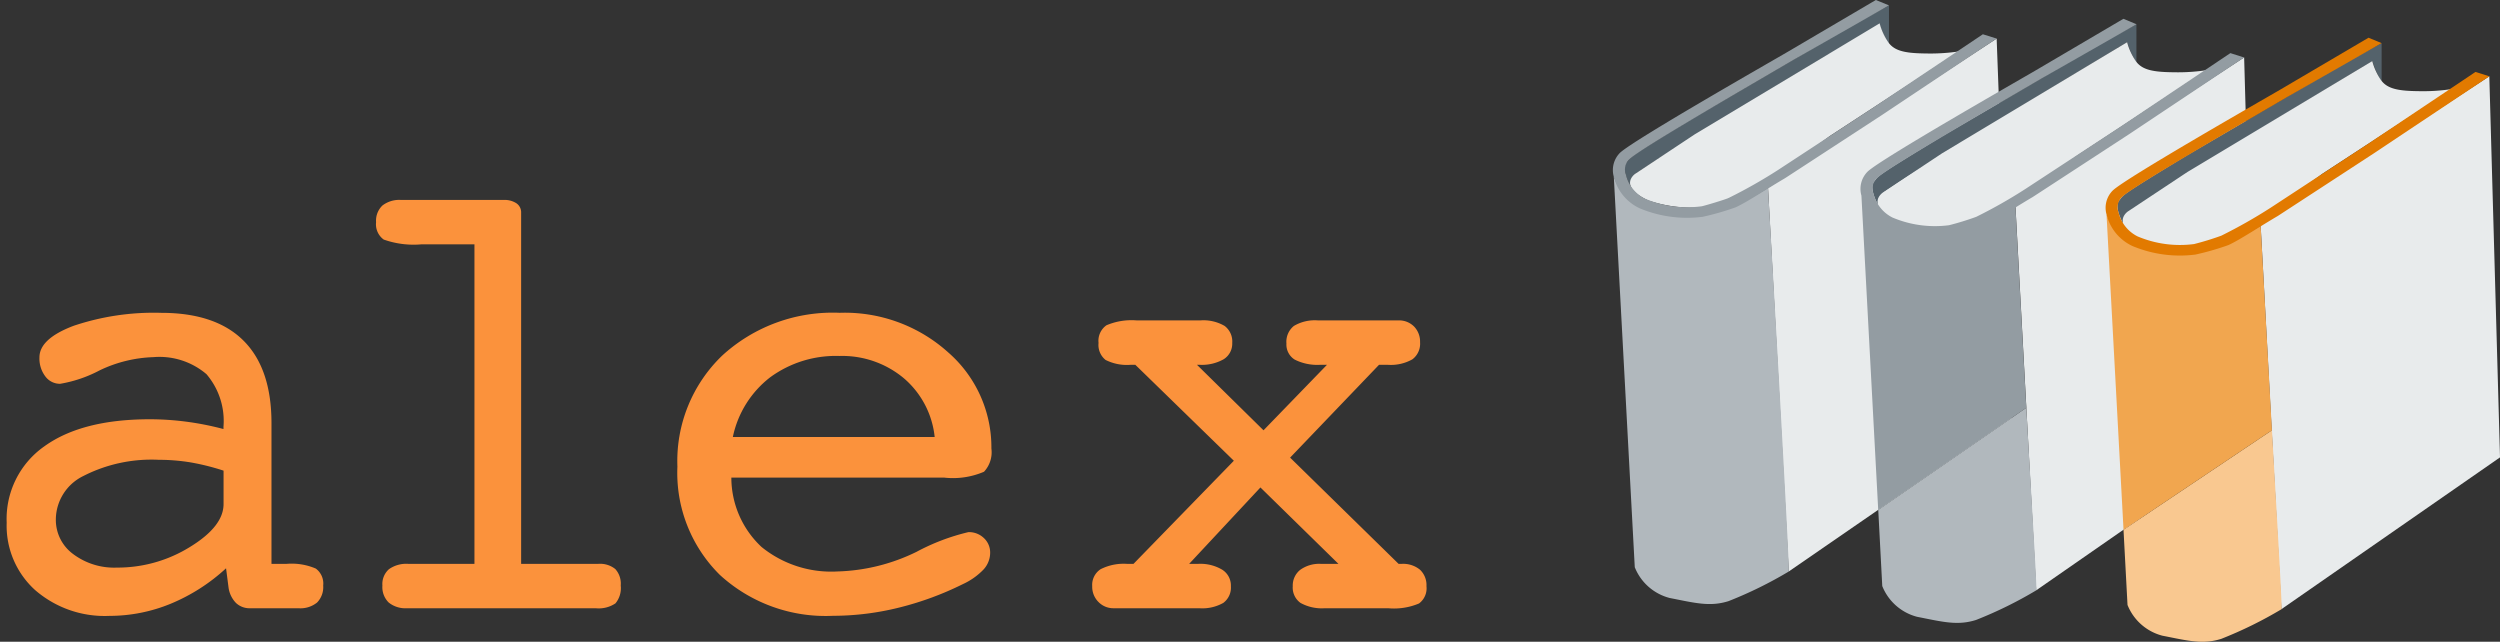
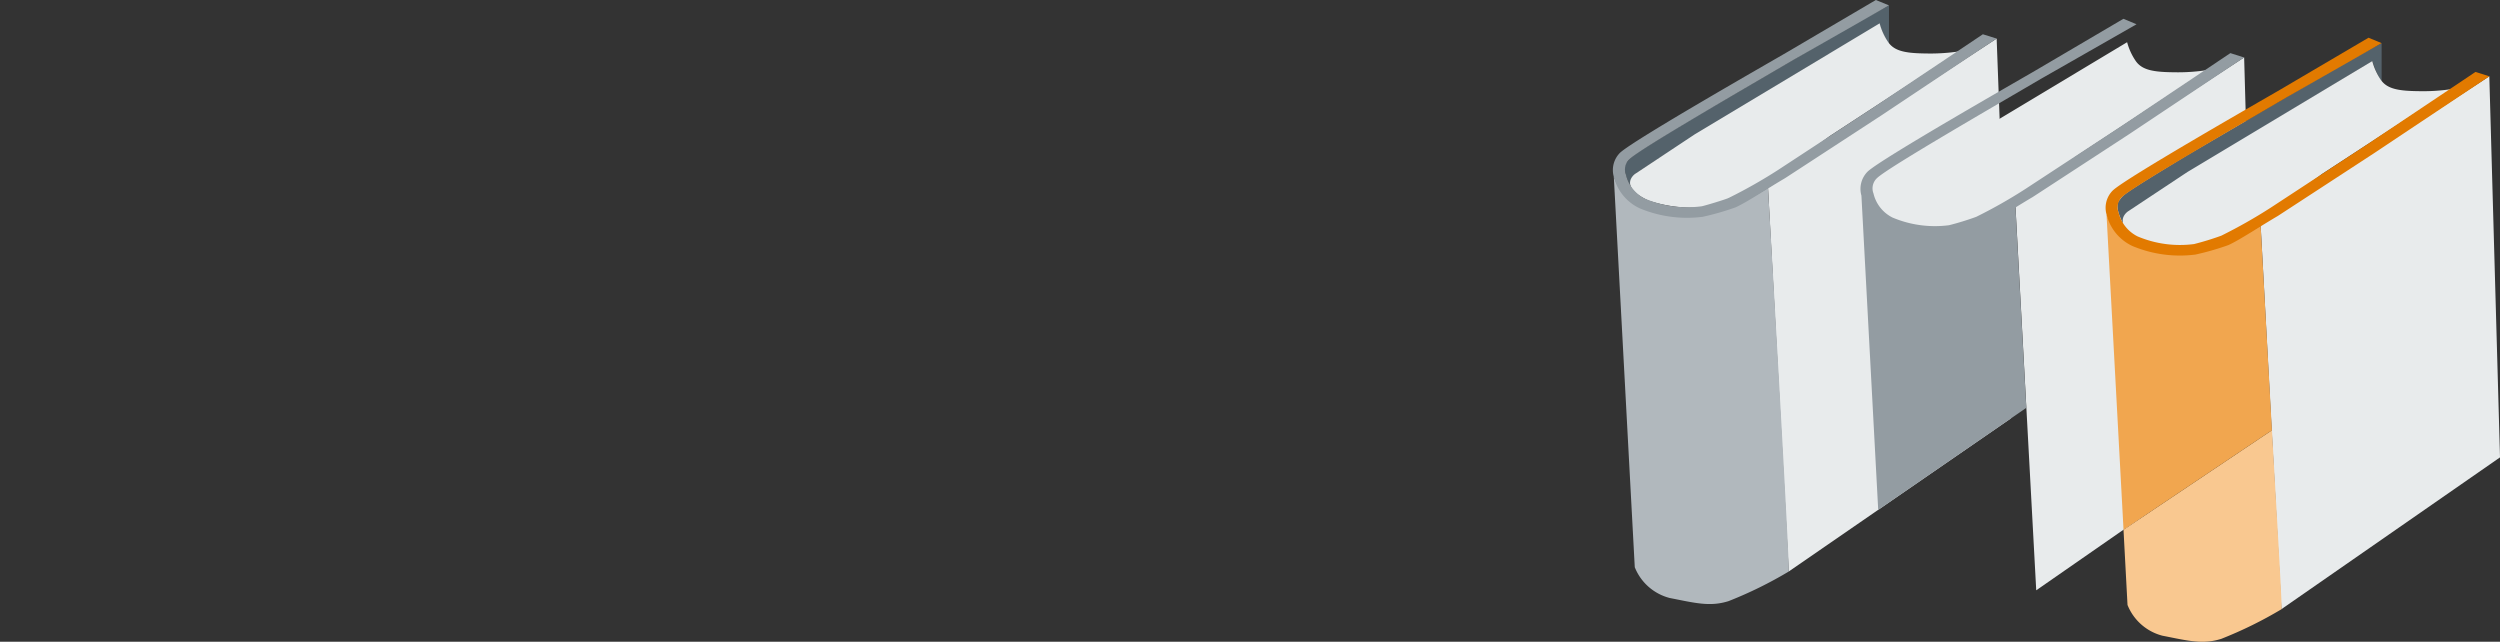
<svg xmlns="http://www.w3.org/2000/svg" width="187" height="48" viewBox="0 0 187 48">
  <rect x="0" y="0" width="187" height="48" fill="#333333" stroke="none" />
  <g id="logo" transform="translate(-119.5 -20)">
    <g id="books" transform="translate(240.153 20)">
      <path id="Path_1" data-name="Path 1" d="M289.541,14.461s-.7-1.236-.286-1.726c.384-.455-.1-.239,5.072-3.378l11.886-6.939L308.882.976V3.87s-.278-.455-.4-.7-.314-.785-.314-.785l-7.607,4.539-8.942,5.52-1.629,1.072a2.94,2.94,0,0,0-.379.438c-.025.086-.07.5-.07.5" transform="translate(-288.24 -0.567)" fill="#54626b" />
      <path id="Path_2" data-name="Path 2" d="M308.726,4.172l-13.825,8.3-4.462,2.957s-1.337.923,1,2a10.44,10.44,0,0,0,3.879.517C298.333,17.652,305,12.6,305,12.6l9.7-6.335a14.424,14.424,0,0,1-2.443.162c-1.544-.015-2.429-.152-2.907-.876a4.628,4.628,0,0,1-.622-1.375" transform="translate(-288.783 -2.426)" fill="#e8ebec" />
      <path id="Path_3" data-name="Path 3" d="M331.809,6.892l1.052,28.418-16.6,11.443-1.552-28.7Z" transform="translate(-303.112 -4.007)" fill="#e8ebec" />
      <path id="Path_4" data-name="Path 4" d="M287.155,31.583l1.568,29.208a3.847,3.847,0,0,0,2.606,2.3c1.893.371,3.01.678,4.412.235a30.559,30.559,0,0,0,4.5-2.214c.108-.1-1.551-28.7-1.551-28.7a19.2,19.2,0,0,1-2.827,1.487,12.024,12.024,0,0,1-4.54.556,5.459,5.459,0,0,1-3.363-1.464,5.56,5.56,0,0,1-.8-1.408" transform="translate(-287.095 -18.363)" fill="#b1b8bd" />
-       <path id="Path_5" data-name="Path 5" d="M333.763,17.83s-.7-1.236-.285-1.726c.384-.455-.1-.239,5.072-3.378l11.886-6.939L353.1,4.345V7.24s-.232-.427-.354-.671-.345-.885-.345-.885l-7.643,4.633-8.9,5.487-1.609,1.073a3.265,3.265,0,0,0-.412.458c-.025.087-.075.5-.075.5" transform="translate(-313.949 -2.526)" fill="#54626b" />
      <path id="Path_6" data-name="Path 6" d="M352.949,7.543l-13.825,8.3L334.664,18.8s-1.338.923,1,2a9.5,9.5,0,0,0,3.649.576C342.33,21.083,349.25,16,349.25,16l9.673-6.369a14.5,14.5,0,0,1-2.444.161c-1.544-.014-2.428-.152-2.907-.876a4.6,4.6,0,0,1-.623-1.375" transform="translate(-314.494 -4.386)" fill="#e8ebec" />
-       <path id="Path_7" data-name="Path 7" d="M376.032,10.26l.8,28.505L360.48,50.121l-1.551-28.7Z" transform="translate(-328.823 -5.966)" fill="#e8ebec" />
-       <path id="Path_8" data-name="Path 8" d="M345.474,72.869,334.4,80.505l.3,5.7a3.85,3.85,0,0,0,2.606,2.3c1.892.371,3.01.679,4.412.235a30.692,30.692,0,0,0,4.5-2.214c.067-.062-.269-5.3-.743-13.655" transform="translate(-314.56 -42.368)" fill="#b1b8bd" />
+       <path id="Path_7" data-name="Path 7" d="M376.032,10.26l.8,28.505L360.48,50.121l-1.551-28.7" transform="translate(-328.823 -5.966)" fill="#e8ebec" />
      <path id="Path_9" data-name="Path 9" d="M315.71,2.885l-1.032-.322L306.55,8l-7.181,4.706a37.2,37.2,0,0,1-3.706,2.1c-.256.123-1.886.611-2.035.627a8.158,8.158,0,0,1-4.221-.571,2.7,2.7,0,0,1-1.431-1.806,1.05,1.05,0,0,1,.284-1.164c.867-.819,9.13-5.579,12.258-7.418-.005.007,7.137-4.073,7.137-4.073L306.672,0,300.04,3.9c-1.17.686-11.489,6.566-12.505,7.529a1.829,1.829,0,0,0-.463,1.794A3.536,3.536,0,0,0,289,15.578a9.173,9.173,0,0,0,4.721.639,20.053,20.053,0,0,0,2.463-.709c.872-.4,2.223-1.312,3.7-2.182.021-.01,7.22-4.706,7.22-4.706s8.6-5.735,8.6-5.735" transform="translate(-287.012)" fill="#939ca2" />
      <path id="Path_10" data-name="Path 10" d="M358.9,5.932l-8.127,5.44-7.182,4.706a37.072,37.072,0,0,1-3.7,2.1,20.7,20.7,0,0,1-2.035.627,8.145,8.145,0,0,1-4.221-.571,2.7,2.7,0,0,1-1.431-1.805,1.052,1.052,0,0,1,.282-1.164c.868-.818,9.132-5.579,12.26-7.418-.006.007,7.135-4.073,7.135-4.073l-.981-.409-6.633,3.9c-1.17.687-11.488,6.565-12.5,7.529a1.827,1.827,0,0,0-.465,1.795L332.558,40.1l11.078-7.636s-.791-14.508-.806-14.989c.409-.252.836-.515,1.278-.774.021-.011,7.219-4.706,7.219-4.706l8.6-5.736Z" transform="translate(-312.721 -1.959)" fill="#939ca2" />
      <path id="Path_11" data-name="Path 11" d="M377.569,21.2s-.7-1.237-.286-1.726c.383-.456-.1-.239,5.072-3.378l11.886-6.939,2.668-1.442v2.895s-.231-.427-.354-.671-.345-.884-.345-.884l-7.633,4.615-8.9,5.553-1.635,1.1a2.4,2.4,0,0,0-.386.392c-.024.086-.084.488-.084.488" transform="translate(-339.416 -4.485)" fill="#54626b" />
      <path id="Path_12" data-name="Path 12" d="M396.753,10.914l-13.824,8.295-4.463,2.958s-1.338.923,1,2a10.429,10.429,0,0,0,3.879.516c3.014-.288,9.68-5.344,9.68-5.344l9.7-6.335a14.33,14.33,0,0,1-2.443.162c-1.546-.015-2.43-.152-2.909-.876a4.62,4.62,0,0,1-.622-1.374" transform="translate(-339.959 -6.346)" fill="#e8ebec" />
      <path id="Path_13" data-name="Path 13" d="M419.836,13.629l.8,28.506L404.284,53.491l-1.551-28.7Z" transform="translate(-354.288 -7.924)" fill="#e8ebec" />
      <path id="Path_14" data-name="Path 14" d="M389.325,76.894l-11.1,7.442.3,5.622a3.848,3.848,0,0,0,2.606,2.3c1.892.371,3.01.679,4.411.235a30.757,30.757,0,0,0,4.5-2.214c.067-.062-.237-5.024-.711-13.382" transform="translate(-340.04 -44.709)" fill="#f9c890" />
      <path id="Path_15" data-name="Path 15" d="M386.715,39.154a19.181,19.181,0,0,1-2.827,1.485,12,12,0,0,1-4.54.558,5.47,5.47,0,0,1-3.363-1.466,5.57,5.57,0,0,1-.8-1.407l1.273,23.586,11.1-7.442Z" transform="translate(-338.271 -22.283)" fill="#f1a64f" />
      <path id="Path_16" data-name="Path 16" d="M402.7,9.3l-8.128,5.441-7.18,4.707a37.915,37.915,0,0,1-3.705,2.1,21.182,21.182,0,0,1-2.036.627,8.141,8.141,0,0,1-4.221-.571A2.7,2.7,0,0,1,376,19.8a1.051,1.051,0,0,1,.284-1.164c.867-.818,9.13-5.579,12.258-7.418-.006.007,7.136-4.073,7.136-4.073L394.7,6.74l-6.632,3.9c-1.17.686-11.489,6.565-12.5,7.529a1.824,1.824,0,0,0-.464,1.794,3.531,3.531,0,0,0,1.93,2.356,9.172,9.172,0,0,0,4.72.641,19.849,19.849,0,0,0,2.464-.709c.872-.4,2.223-1.312,3.7-2.18.021-.012,7.22-4.708,7.22-4.708s8.6-5.736,8.6-5.736Z" transform="translate(-338.187 -3.919)" fill="#e27a00" />
    </g>
-     <path id="alex" d="M53.349,28.05a10.725,10.725,0,0,1-3.179-8.1,10.939,10.939,0,0,1,3.365-8.322,12.245,12.245,0,0,1,8.772-3.187,11.549,11.549,0,0,1,8.124,2.967,9.419,9.419,0,0,1,3.226,7.186,2.145,2.145,0,0,1-.551,1.735,5.882,5.882,0,0,1-2.973.441H54.205a7.1,7.1,0,0,0,2.263,5.191,8.283,8.283,0,0,0,5.675,1.828,14.283,14.283,0,0,0,5.917-1.47,15.976,15.976,0,0,1,3.878-1.472,1.609,1.609,0,0,1,1.159.446,1.474,1.474,0,0,1,.467,1.1,1.86,1.86,0,0,1-.49,1.244,5.044,5.044,0,0,1-1.554,1.1,23.273,23.273,0,0,1-4.793,1.76,20.482,20.482,0,0,1-4.906.609A11.712,11.712,0,0,1,53.349,28.05ZM57.1,13.273a7.591,7.591,0,0,0-2.784,4.461H69.414a6.683,6.683,0,0,0-2.309-4.4,7.183,7.183,0,0,0-4.811-1.663A8.307,8.307,0,0,0,57.1,13.273ZM2.118,29.174A6.488,6.488,0,0,1,0,24.142a6.626,6.626,0,0,1,2.811-5.708q2.811-2.03,7.9-2.029a21.213,21.213,0,0,1,2.705.178,22.07,22.07,0,0,1,2.8.553v-.163a5.383,5.383,0,0,0-1.273-3.942,5.424,5.424,0,0,0-3.965-1.273,10,10,0,0,0-4.035.994,9.756,9.756,0,0,1-2.944,1A1.355,1.355,0,0,1,2.892,13.2a2.2,2.2,0,0,1-.441-1.427q0-1.393,2.561-2.361a18.823,18.823,0,0,1,6.546-.968q4.077,0,6.163,2.087t2.086,6.165V27.221h1.127a4.574,4.574,0,0,1,2.188.352,1.391,1.391,0,0,1,.553,1.27,1.642,1.642,0,0,1-.461,1.273,1.981,1.981,0,0,1-1.381.425H18.211a1.477,1.477,0,0,1-1.064-.4,2.058,2.058,0,0,1-.553-1.155l-.185-1.434A13.976,13.976,0,0,1,12.276,30.2a12.036,12.036,0,0,1-4.594.912A7.935,7.935,0,0,1,2.118,29.174Zm3.624-8.528A3.641,3.641,0,0,0,3.677,23.89a3.167,3.167,0,0,0,1.29,2.594A5.109,5.109,0,0,0,8.247,27.5a10.269,10.269,0,0,0,5.462-1.543q2.514-1.539,2.513-3.209v-2.5a17.565,17.565,0,0,0-2.47-.618,14.831,14.831,0,0,0-2.375-.193A11.2,11.2,0,0,0,5.742,20.645ZM98.593,30.54a3.284,3.284,0,0,1-1.818-.4,1.411,1.411,0,0,1-.577-1.248,1.494,1.494,0,0,1,.562-1.227,2.422,2.422,0,0,1,1.544-.444h1.312l-5.836-5.715-5.332,5.715h.671a3.2,3.2,0,0,1,1.8.435,1.4,1.4,0,0,1,.652,1.236,1.426,1.426,0,0,1-.567,1.248,3.18,3.18,0,0,1-1.8.4H82.819a1.551,1.551,0,0,1-1.158-.472,1.6,1.6,0,0,1-.463-1.176,1.4,1.4,0,0,1,.624-1.27,3.822,3.822,0,0,1,2-.4h.463l7.507-7.714-7.37-7.178H84.09a3.54,3.54,0,0,1-1.893-.363,1.435,1.435,0,0,1-.526-1.271,1.417,1.417,0,0,1,.591-1.321,4.783,4.783,0,0,1,2.262-.365h4.756a3.144,3.144,0,0,1,1.821.413,1.458,1.458,0,0,1,.57,1.274,1.372,1.372,0,0,1-.632,1.213,3.3,3.3,0,0,1-1.825.42h-.182l4.979,4.9,4.748-4.9h-.485a3.766,3.766,0,0,1-1.923-.384,1.321,1.321,0,0,1-.626-1.206,1.522,1.522,0,0,1,.559-1.317,3.071,3.071,0,0,1,1.8-.413h6.021a1.577,1.577,0,0,1,1.167.457,1.619,1.619,0,0,1,.449,1.182,1.456,1.456,0,0,1-.575,1.273,3.278,3.278,0,0,1-1.85.409h-.645L96,19.274l8.115,7.947h.228a1.991,1.991,0,0,1,1.369.435,1.576,1.576,0,0,1,.488,1.236,1.409,1.409,0,0,1-.559,1.292,4.819,4.819,0,0,1-2.3.357Zm-68.638,0a2,2,0,0,1-1.378-.425,1.612,1.612,0,0,1-.473-1.272,1.482,1.482,0,0,1,.488-1.222,2.245,2.245,0,0,1,1.456-.4h4.941V3.32H31.03A6.687,6.687,0,0,1,28.2,2.962a1.412,1.412,0,0,1-.569-1.3A1.566,1.566,0,0,1,28.109.413,2.066,2.066,0,0,1,29.5,0h7.665a1.626,1.626,0,0,1,.968.252.818.818,0,0,1,.348.694V27.221H44.24a1.814,1.814,0,0,1,1.284.387,1.63,1.63,0,0,1,.407,1.236,1.784,1.784,0,0,1-.393,1.33,2.232,2.232,0,0,1-1.484.366Z" transform="translate(120 34.956)" fill="#fb923c" stroke="rgba(0,0,0,0)" stroke-miterlimit="10" stroke-width="1" />
  </g>
</svg>